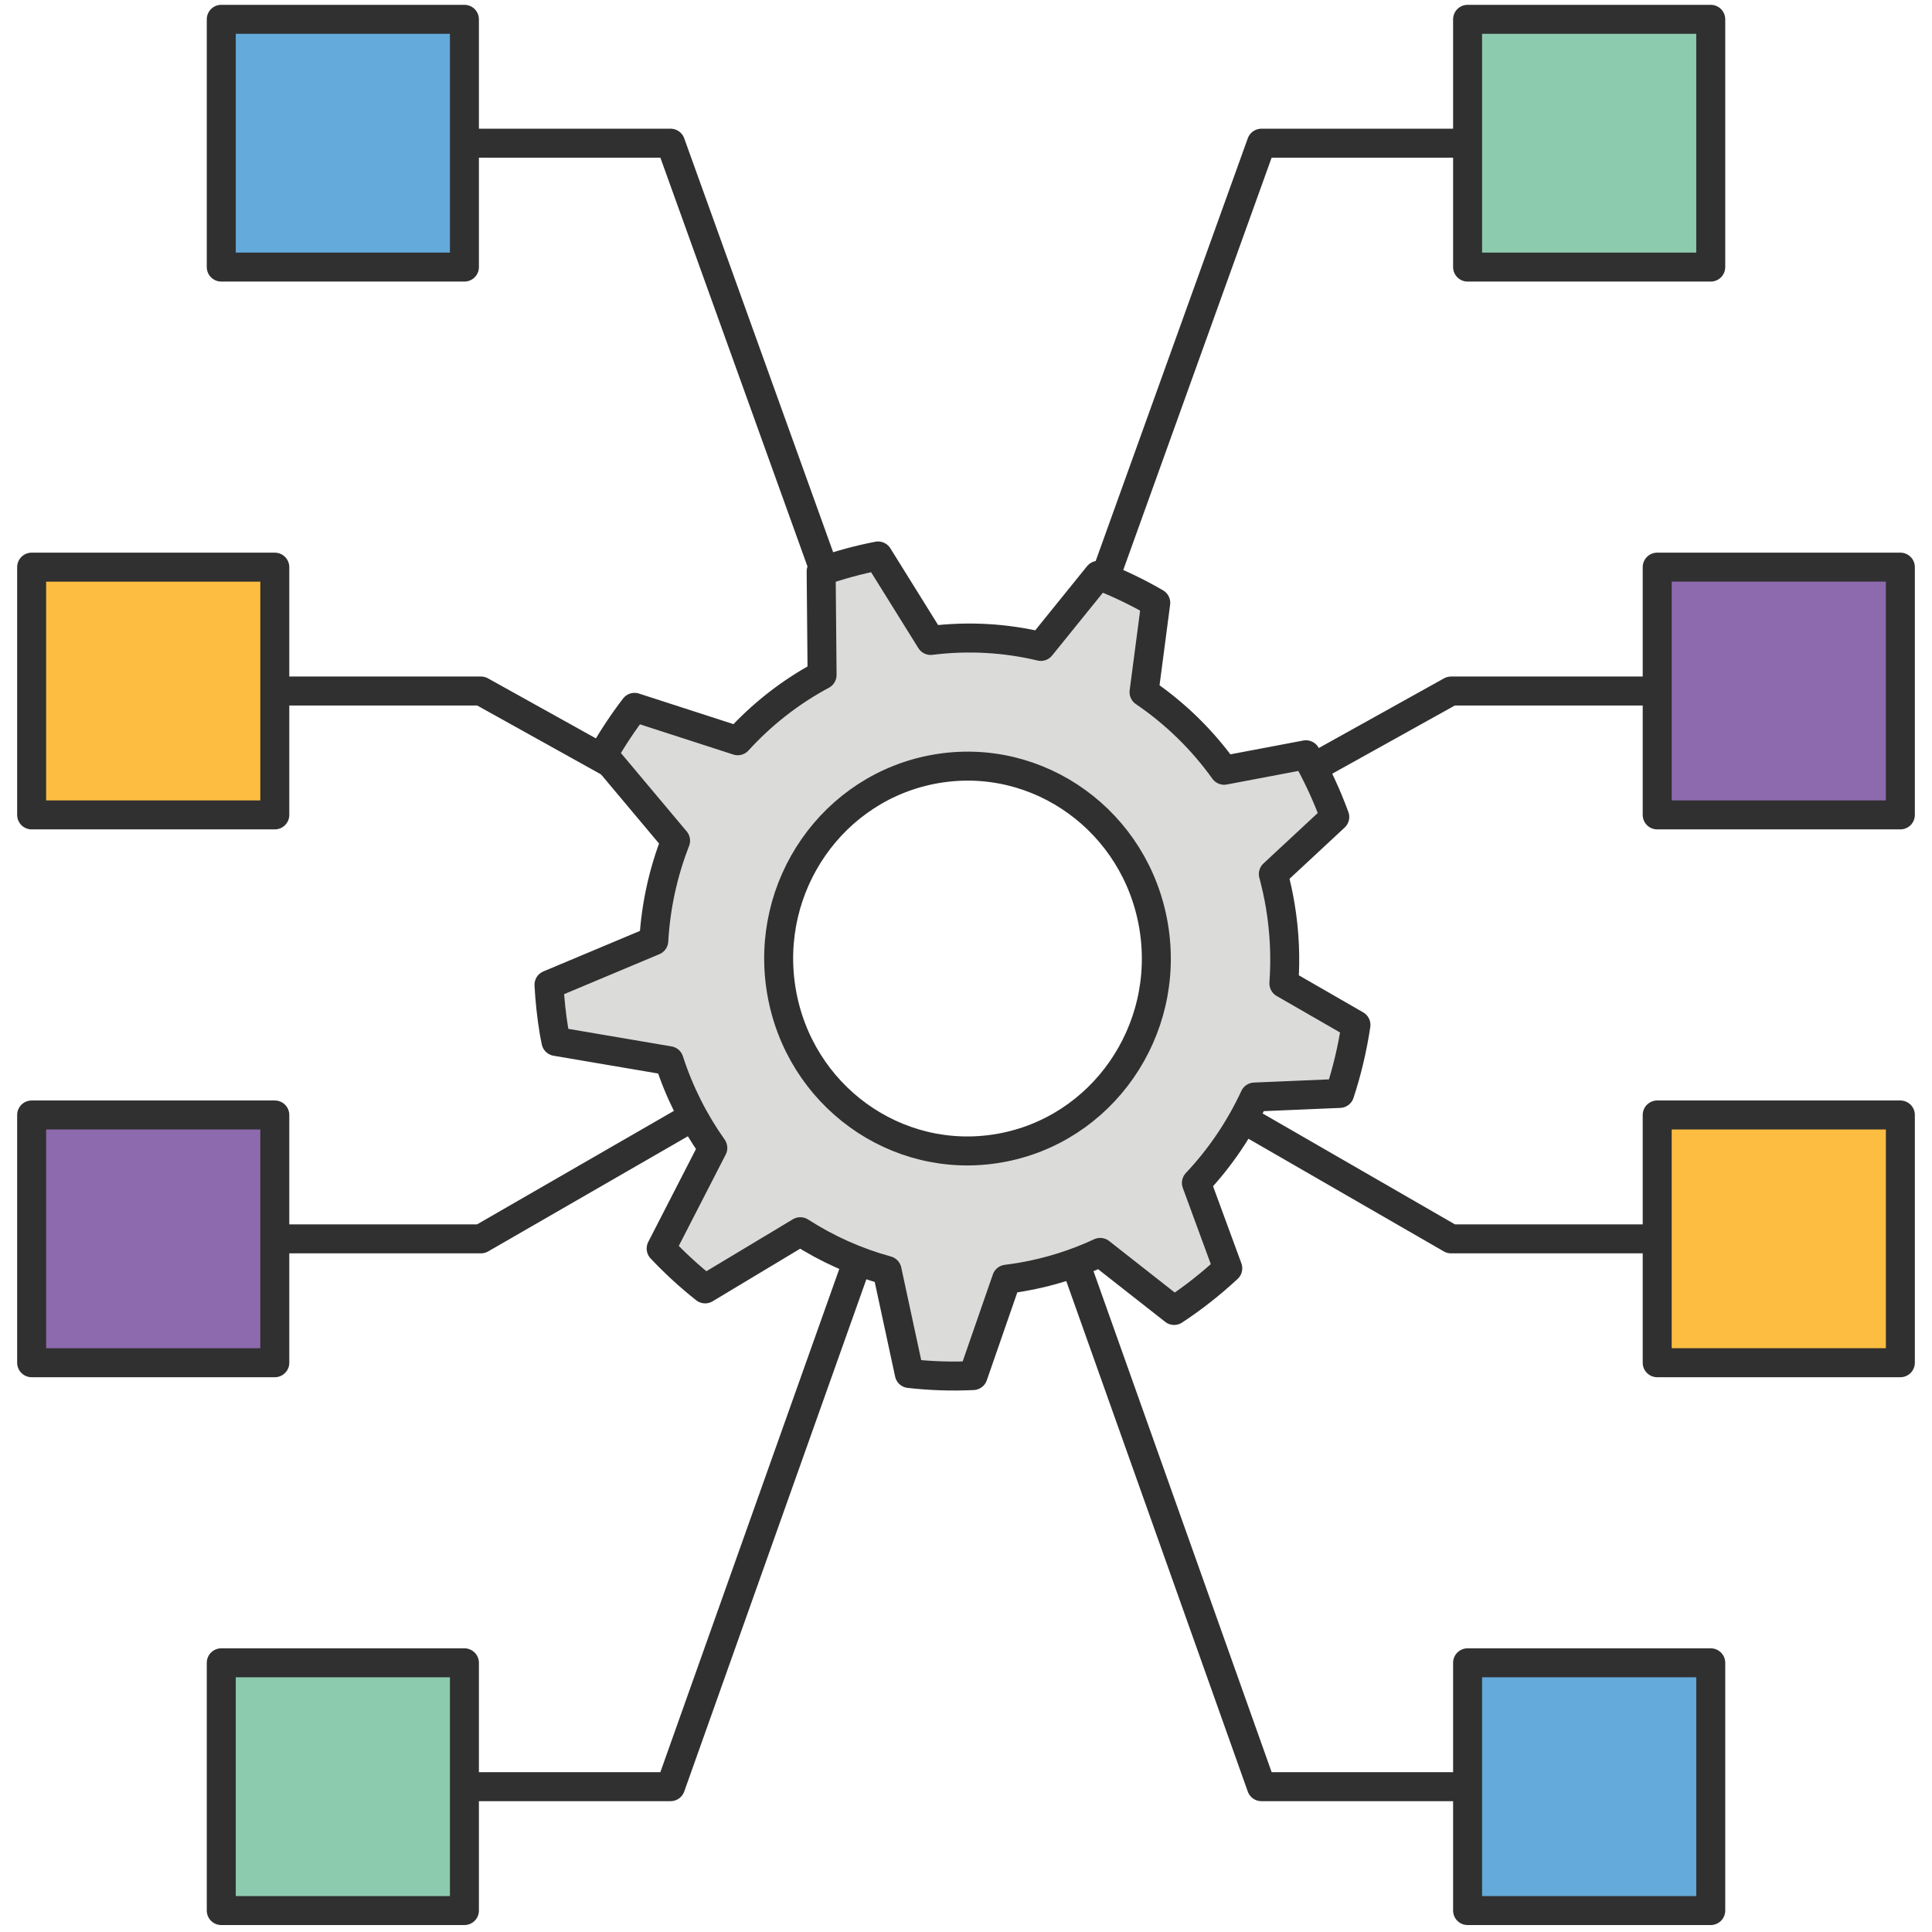
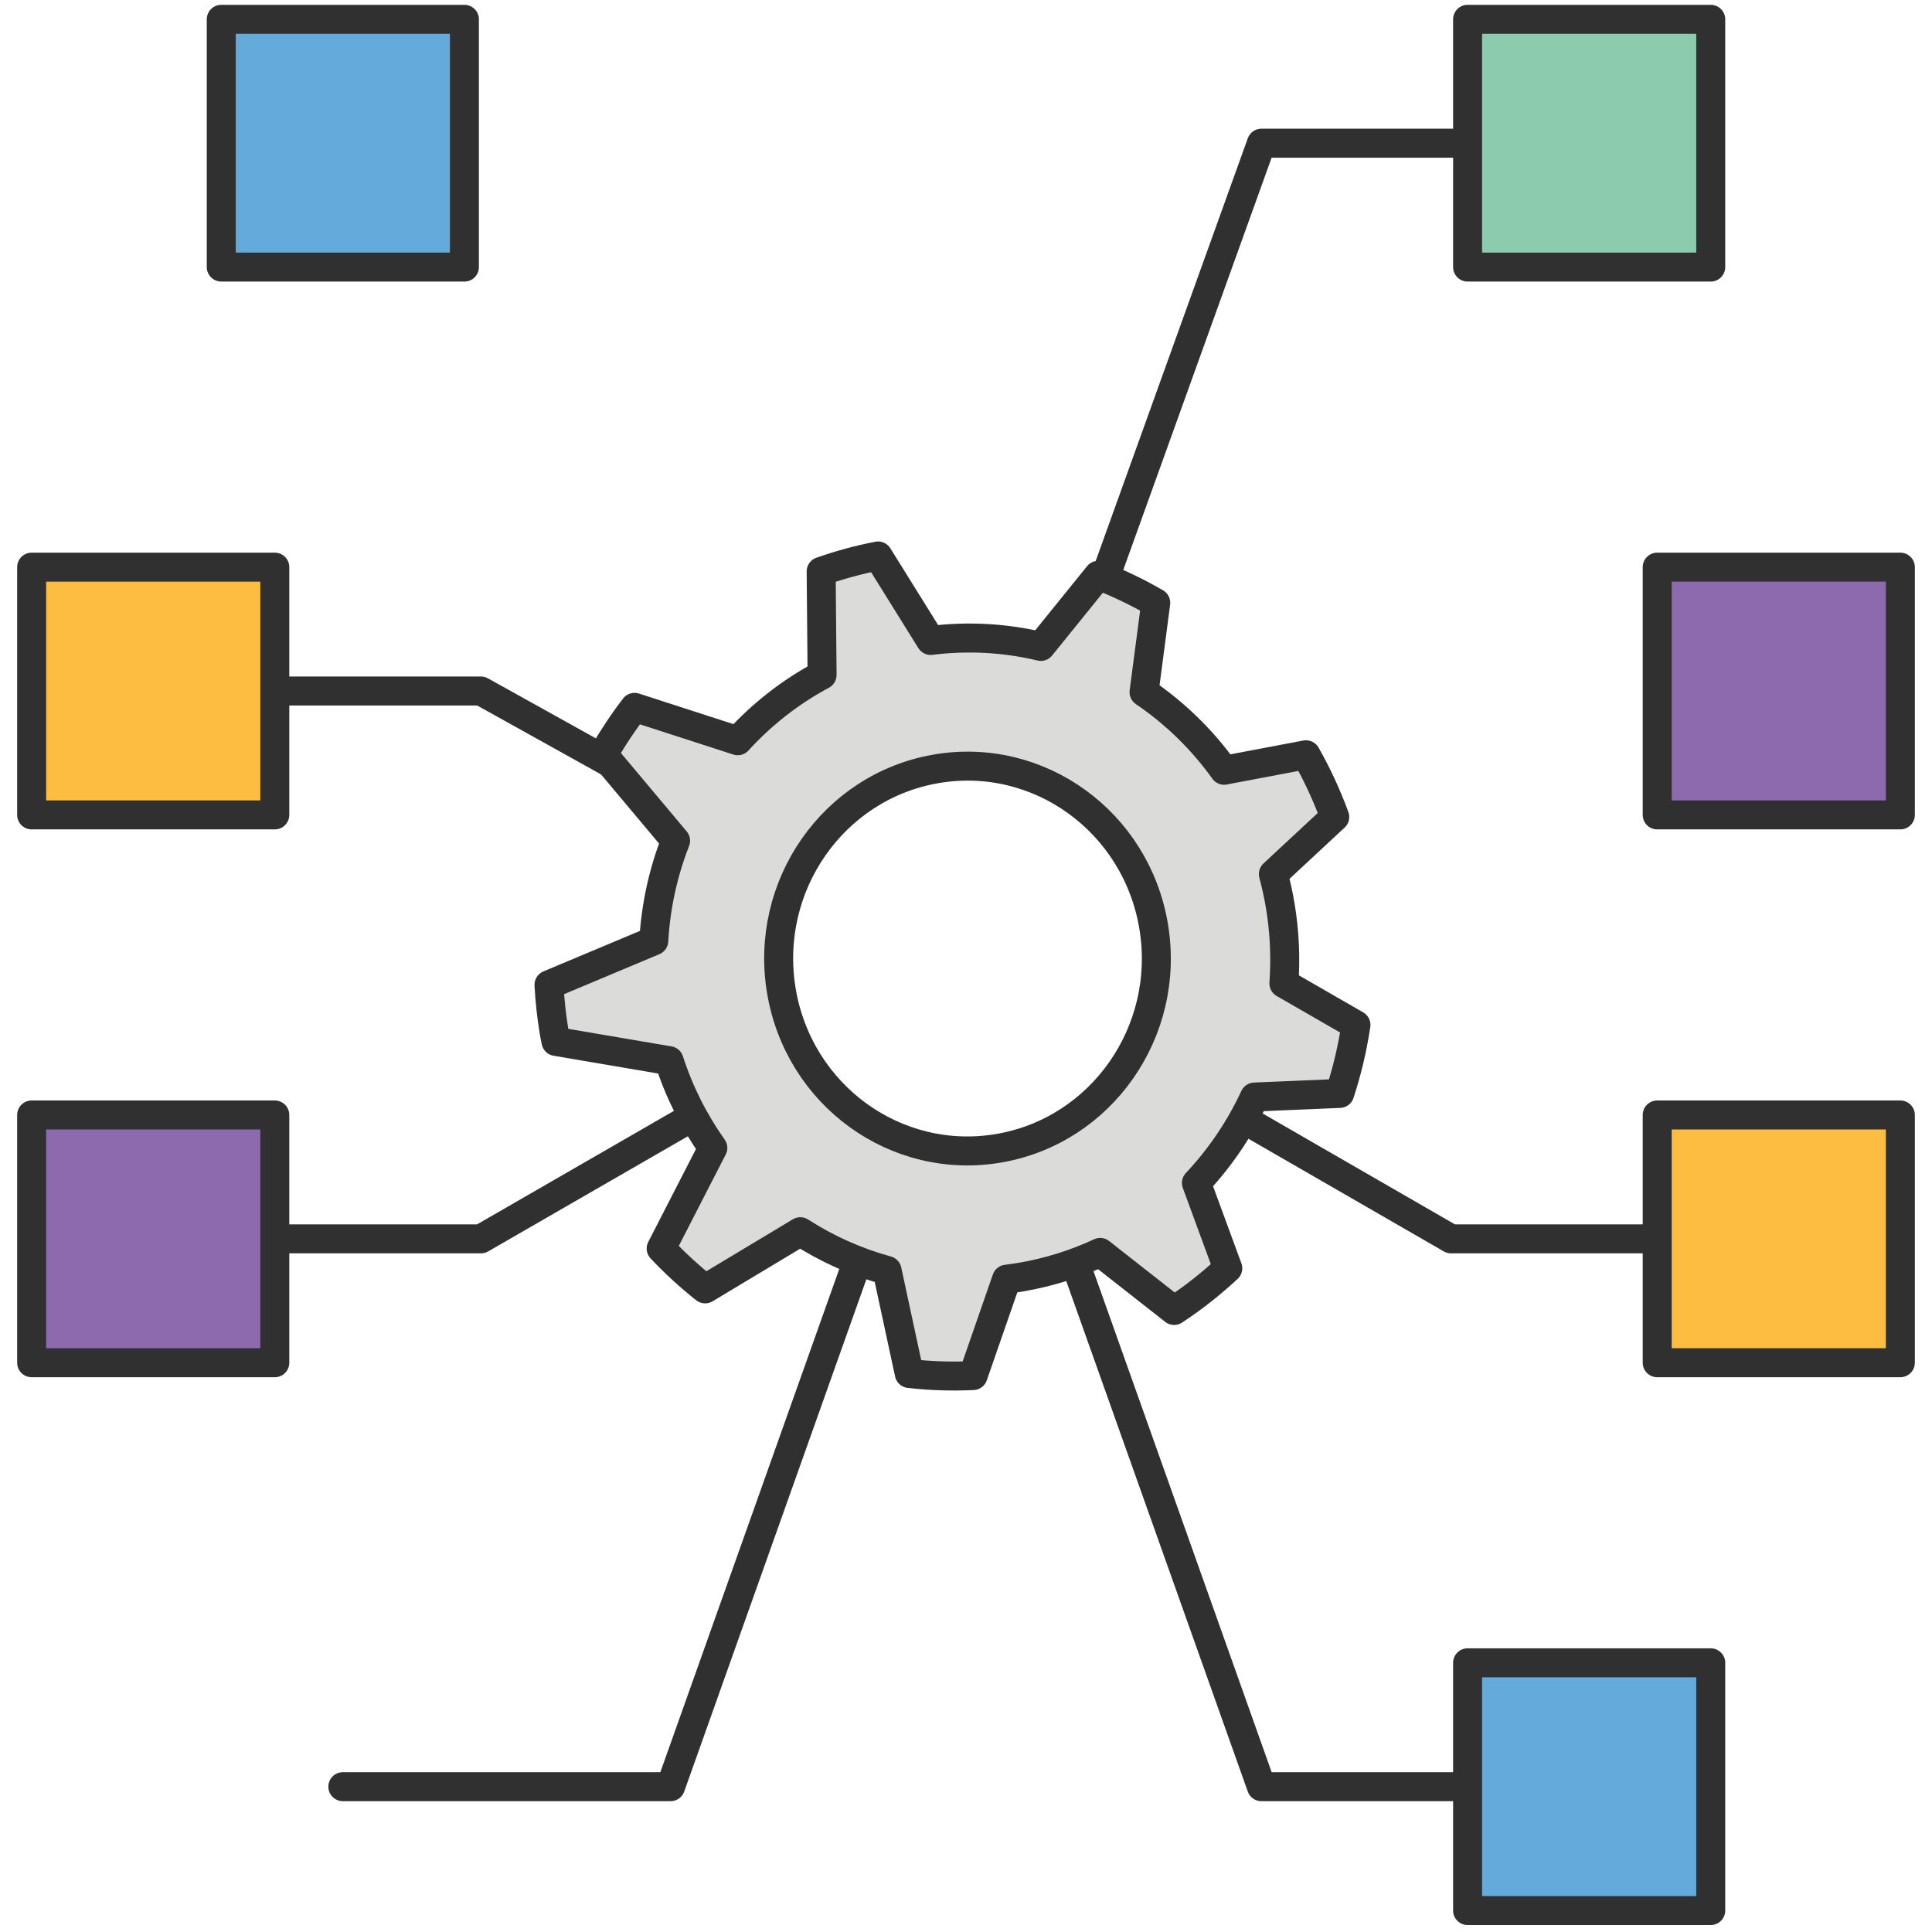
<svg xmlns="http://www.w3.org/2000/svg" id="b" width="400" height="400" viewBox="0 0 400 400">
-   <polyline points="181.382 147.888 138.835 29.647 70.981 29.647" fill="none" stroke="#303030" stroke-linecap="round" stroke-linejoin="round" stroke-width="6" />
  <polyline points="31.723 143.069 99.576 143.069 153.04 172.812" fill="none" stroke="#303030" stroke-linecap="round" stroke-linejoin="round" stroke-width="6" />
  <polyline points="182.01 248.487 138.835 369.913 70.981 369.913" fill="none" stroke="#303030" stroke-linecap="round" stroke-linejoin="round" stroke-width="6" />
  <polyline points="31.723 256.491 99.576 256.491 153.04 225.663" fill="none" stroke="#303030" stroke-linecap="round" stroke-linejoin="round" stroke-width="6" />
  <polyline points="217.666 150.534 261.165 29.647 329.019 29.647" fill="none" stroke="#303030" stroke-linecap="round" stroke-linejoin="round" stroke-width="6" />
-   <polyline points="368.277 143.069 300.423 143.069 249.081 171.632" fill="none" stroke="#303030" stroke-linecap="round" stroke-linejoin="round" stroke-width="6" />
  <polyline points="219.081 251.555 261.165 369.913 329.019 369.913" fill="none" stroke="#303030" stroke-linecap="round" stroke-linejoin="round" stroke-width="6" />
  <polyline points="368.277 256.491 300.423 256.491 246.96 225.663" fill="none" stroke="#303030" stroke-linecap="round" stroke-linejoin="round" stroke-width="6" />
  <path d="M265.815,203.607c.375-5.238.158-10.603-.741-16.012-.375-2.257-.858-4.468-1.441-6.628l12.716-11.823c-1.651-4.501-3.648-8.804-5.964-12.877l-16.941,3.207c-4.57-6.378-10.201-11.843-16.584-16.179l2.426-18.483c-3.799-2.211-7.777-4.111-11.889-5.702l-11.902,14.724c-7.295-1.74-14.992-2.215-22.815-1.235l-10.888-17.493c-4.054.79-7.987,1.86-11.781,3.199l.193,21.439c-6.608,3.537-12.491,8.166-17.461,13.621l-21.365-6.913c-2.376,3.098-4.539,6.361-6.48,9.762l14.975,17.849c-2.555,6.522-4.101,13.507-4.513,20.724l-21.698,9.105c.175,3.192.508,6.405,1.044,9.632.117.706.269,1.398.402,2.098l23.425,3.984c2.124,6.579,5.208,12.641,9.049,18.061l-10.695,20.829c2.837,3.011,5.881,5.801,9.106,8.355l19.703-11.837c5.522,3.558,11.575,6.273,17.963,8.025l4.596,21.331c4.337.493,8.751.644,13.215.429l6.926-19.955c1.041-.128,2.083-.277,3.128-.457,5.752-.992,11.194-2.731,16.261-5.086l15.303,12.015c3.96-2.596,7.665-5.527,11.108-8.726l-6.494-17.676c4.925-5.219,8.985-11.232,12.026-17.782l17.647-.748c1.509-4.588,2.631-9.332,3.36-14.184l-14.921-8.593ZM206.834,237.727c-21.287,3.671-41.463-10.936-45.066-32.624-3.602-21.689,10.733-42.247,32.02-45.918,21.287-3.671,41.463,10.936,45.066,32.625,3.602,21.689-10.733,42.247-32.02,45.918Z" fill="#dbdcda" stroke="#303030" stroke-linecap="round" stroke-linejoin="round" stroke-width="6" />
  <rect x="45.81" y="4" width="50.343" height="51.295" fill="#64aada" stroke="#303030" stroke-linecap="round" stroke-linejoin="round" stroke-width="6" />
  <rect x="6.552" y="117.422" width="50.343" height="51.295" fill="#fcbd41" stroke="#303030" stroke-linecap="round" stroke-linejoin="round" stroke-width="6" />
  <rect x="6.552" y="230.844" width="50.343" height="51.295" fill="#8d69ad" stroke="#303030" stroke-linecap="round" stroke-linejoin="round" stroke-width="6" />
-   <rect x="45.81" y="344.266" width="50.343" height="51.295" fill="#8dcbaf" stroke="#303030" stroke-linecap="round" stroke-linejoin="round" stroke-width="6" />
  <rect x="303.847" y="4" width="50.343" height="51.295" transform="translate(658.038 59.295) rotate(-180)" fill="#8dcbaf" stroke="#303030" stroke-linecap="round" stroke-linejoin="round" stroke-width="6" />
  <rect x="343.105" y="117.422" width="50.343" height="51.295" transform="translate(736.554 286.138) rotate(-180)" fill="#8d69ad" stroke="#303030" stroke-linecap="round" stroke-linejoin="round" stroke-width="6" />
  <rect x="343.105" y="230.844" width="50.343" height="51.295" transform="translate(736.554 512.982) rotate(-180)" fill="#fcbd41" stroke="#303030" stroke-linecap="round" stroke-linejoin="round" stroke-width="6" />
  <rect x="303.847" y="344.266" width="50.343" height="51.295" transform="translate(658.038 739.826) rotate(-180)" fill="#64aada" stroke="#303030" stroke-linecap="round" stroke-linejoin="round" stroke-width="6" />
</svg>